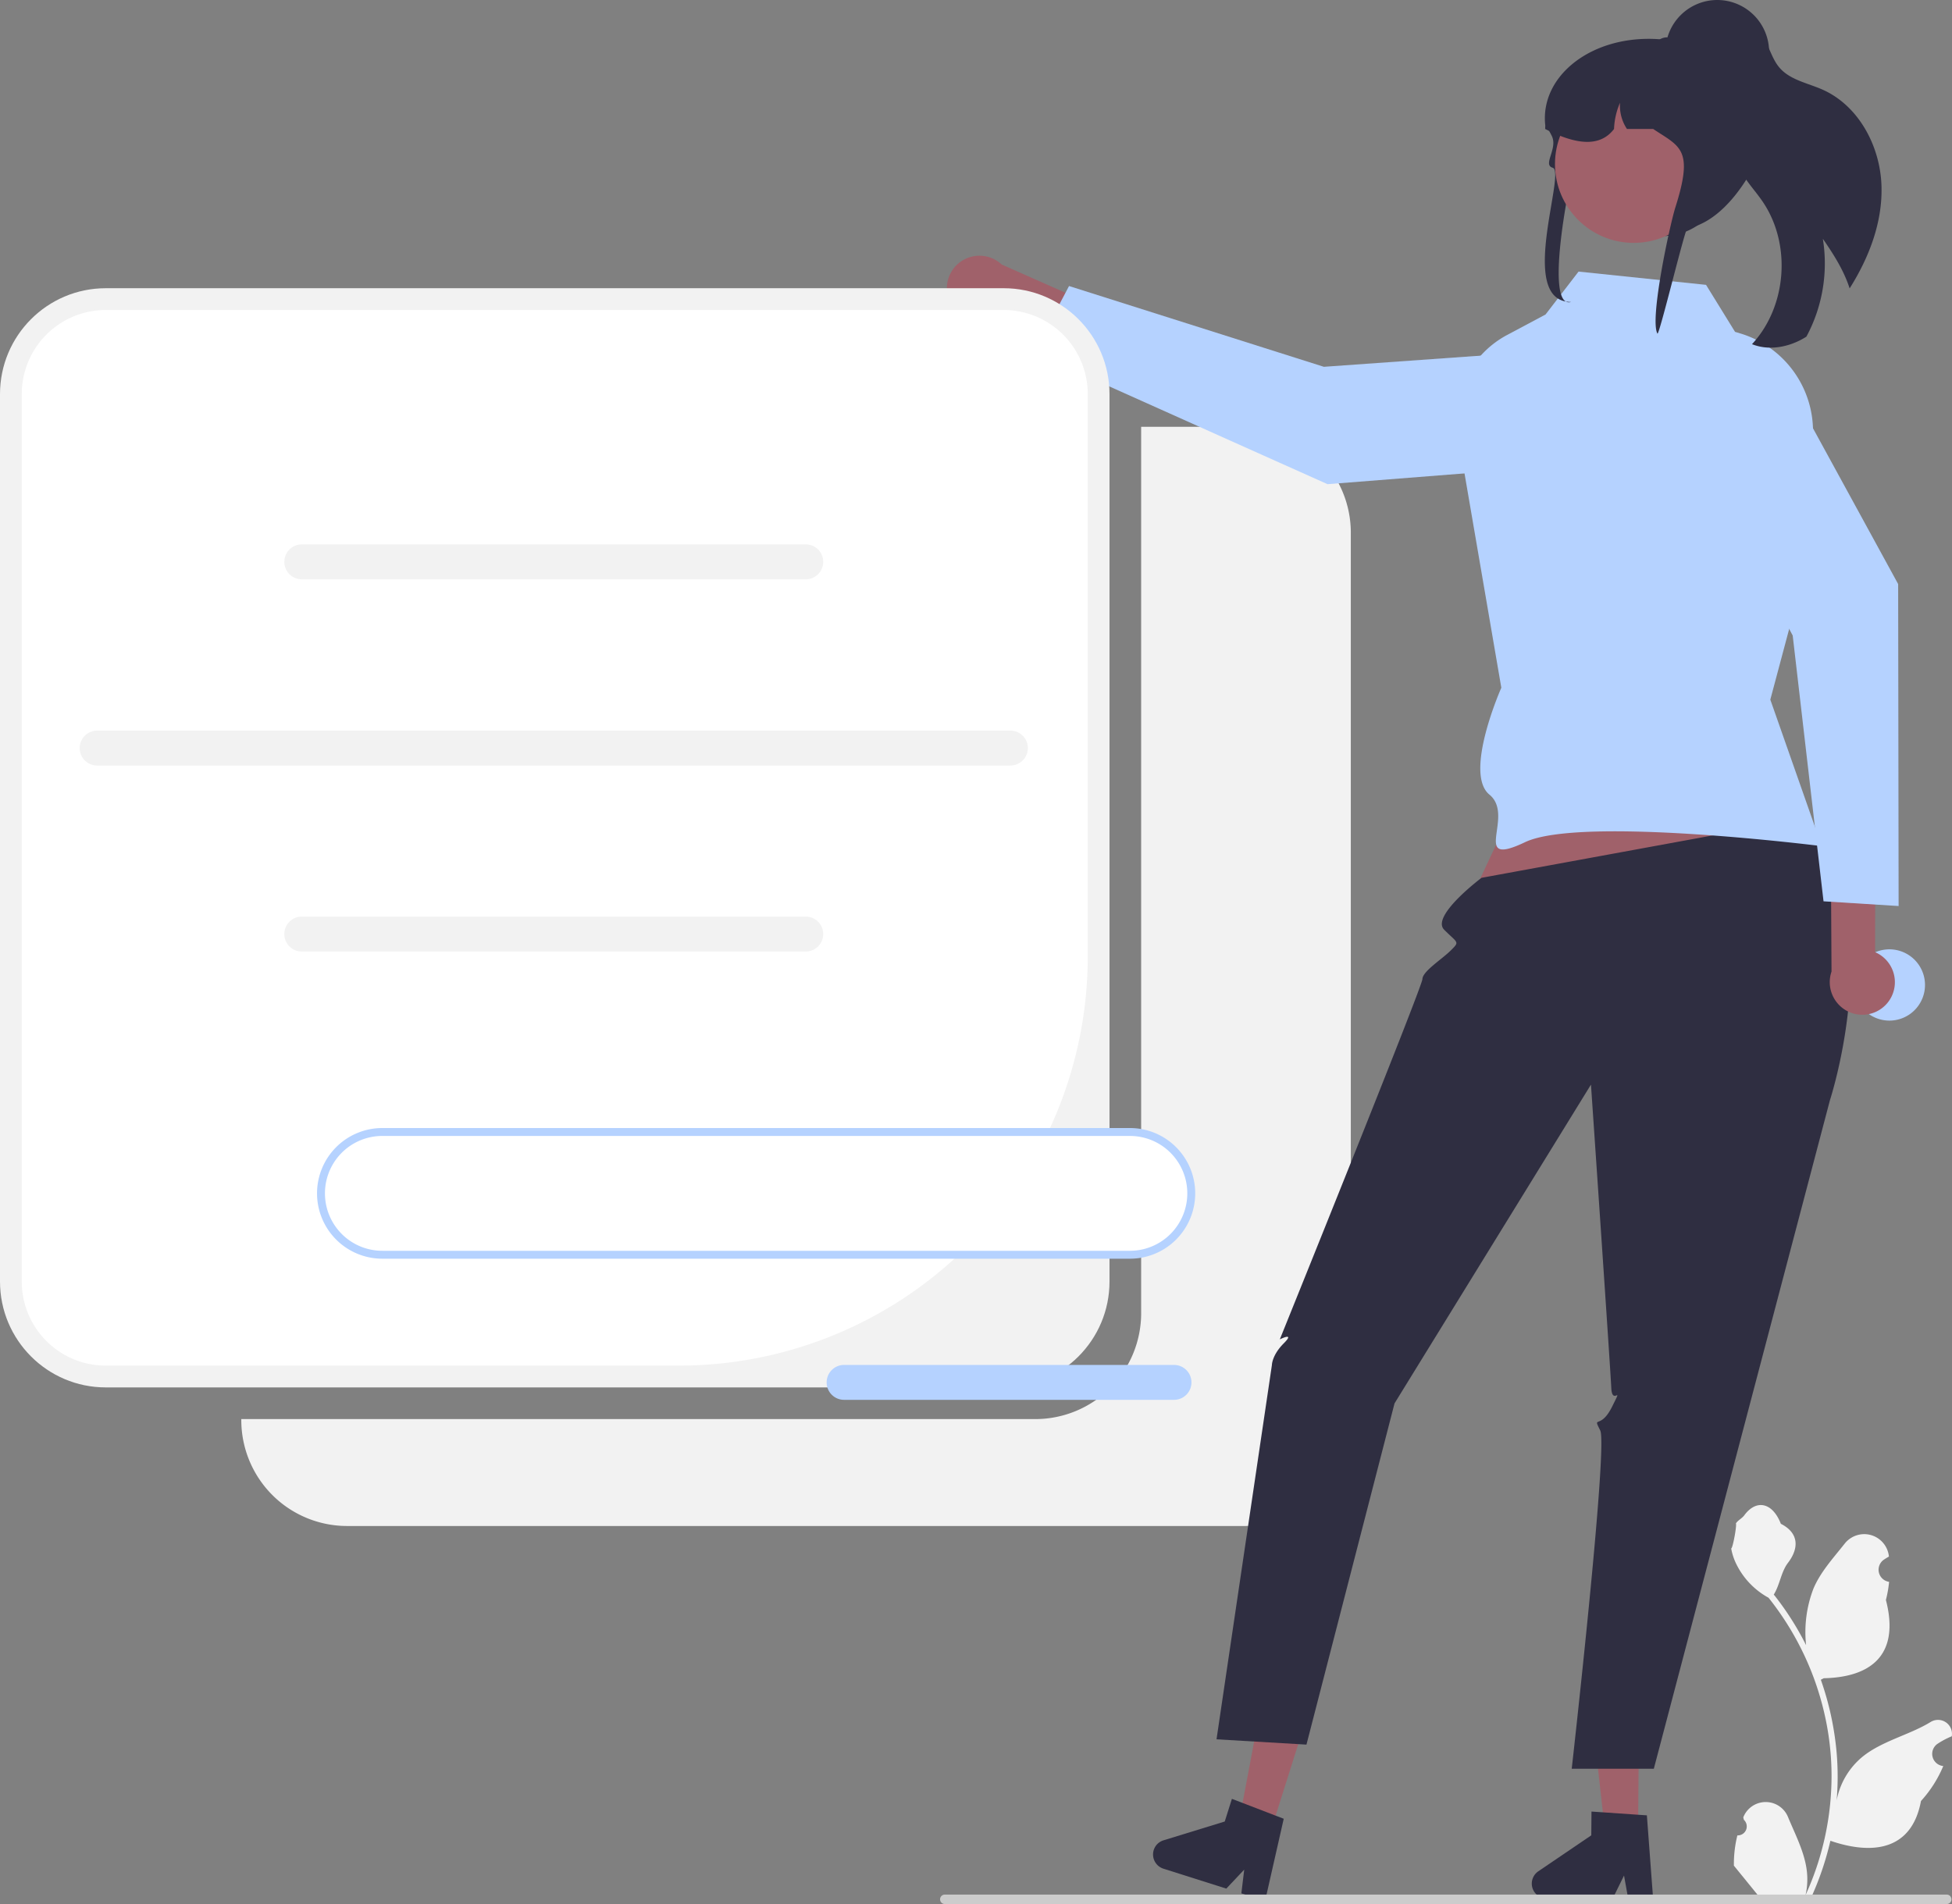
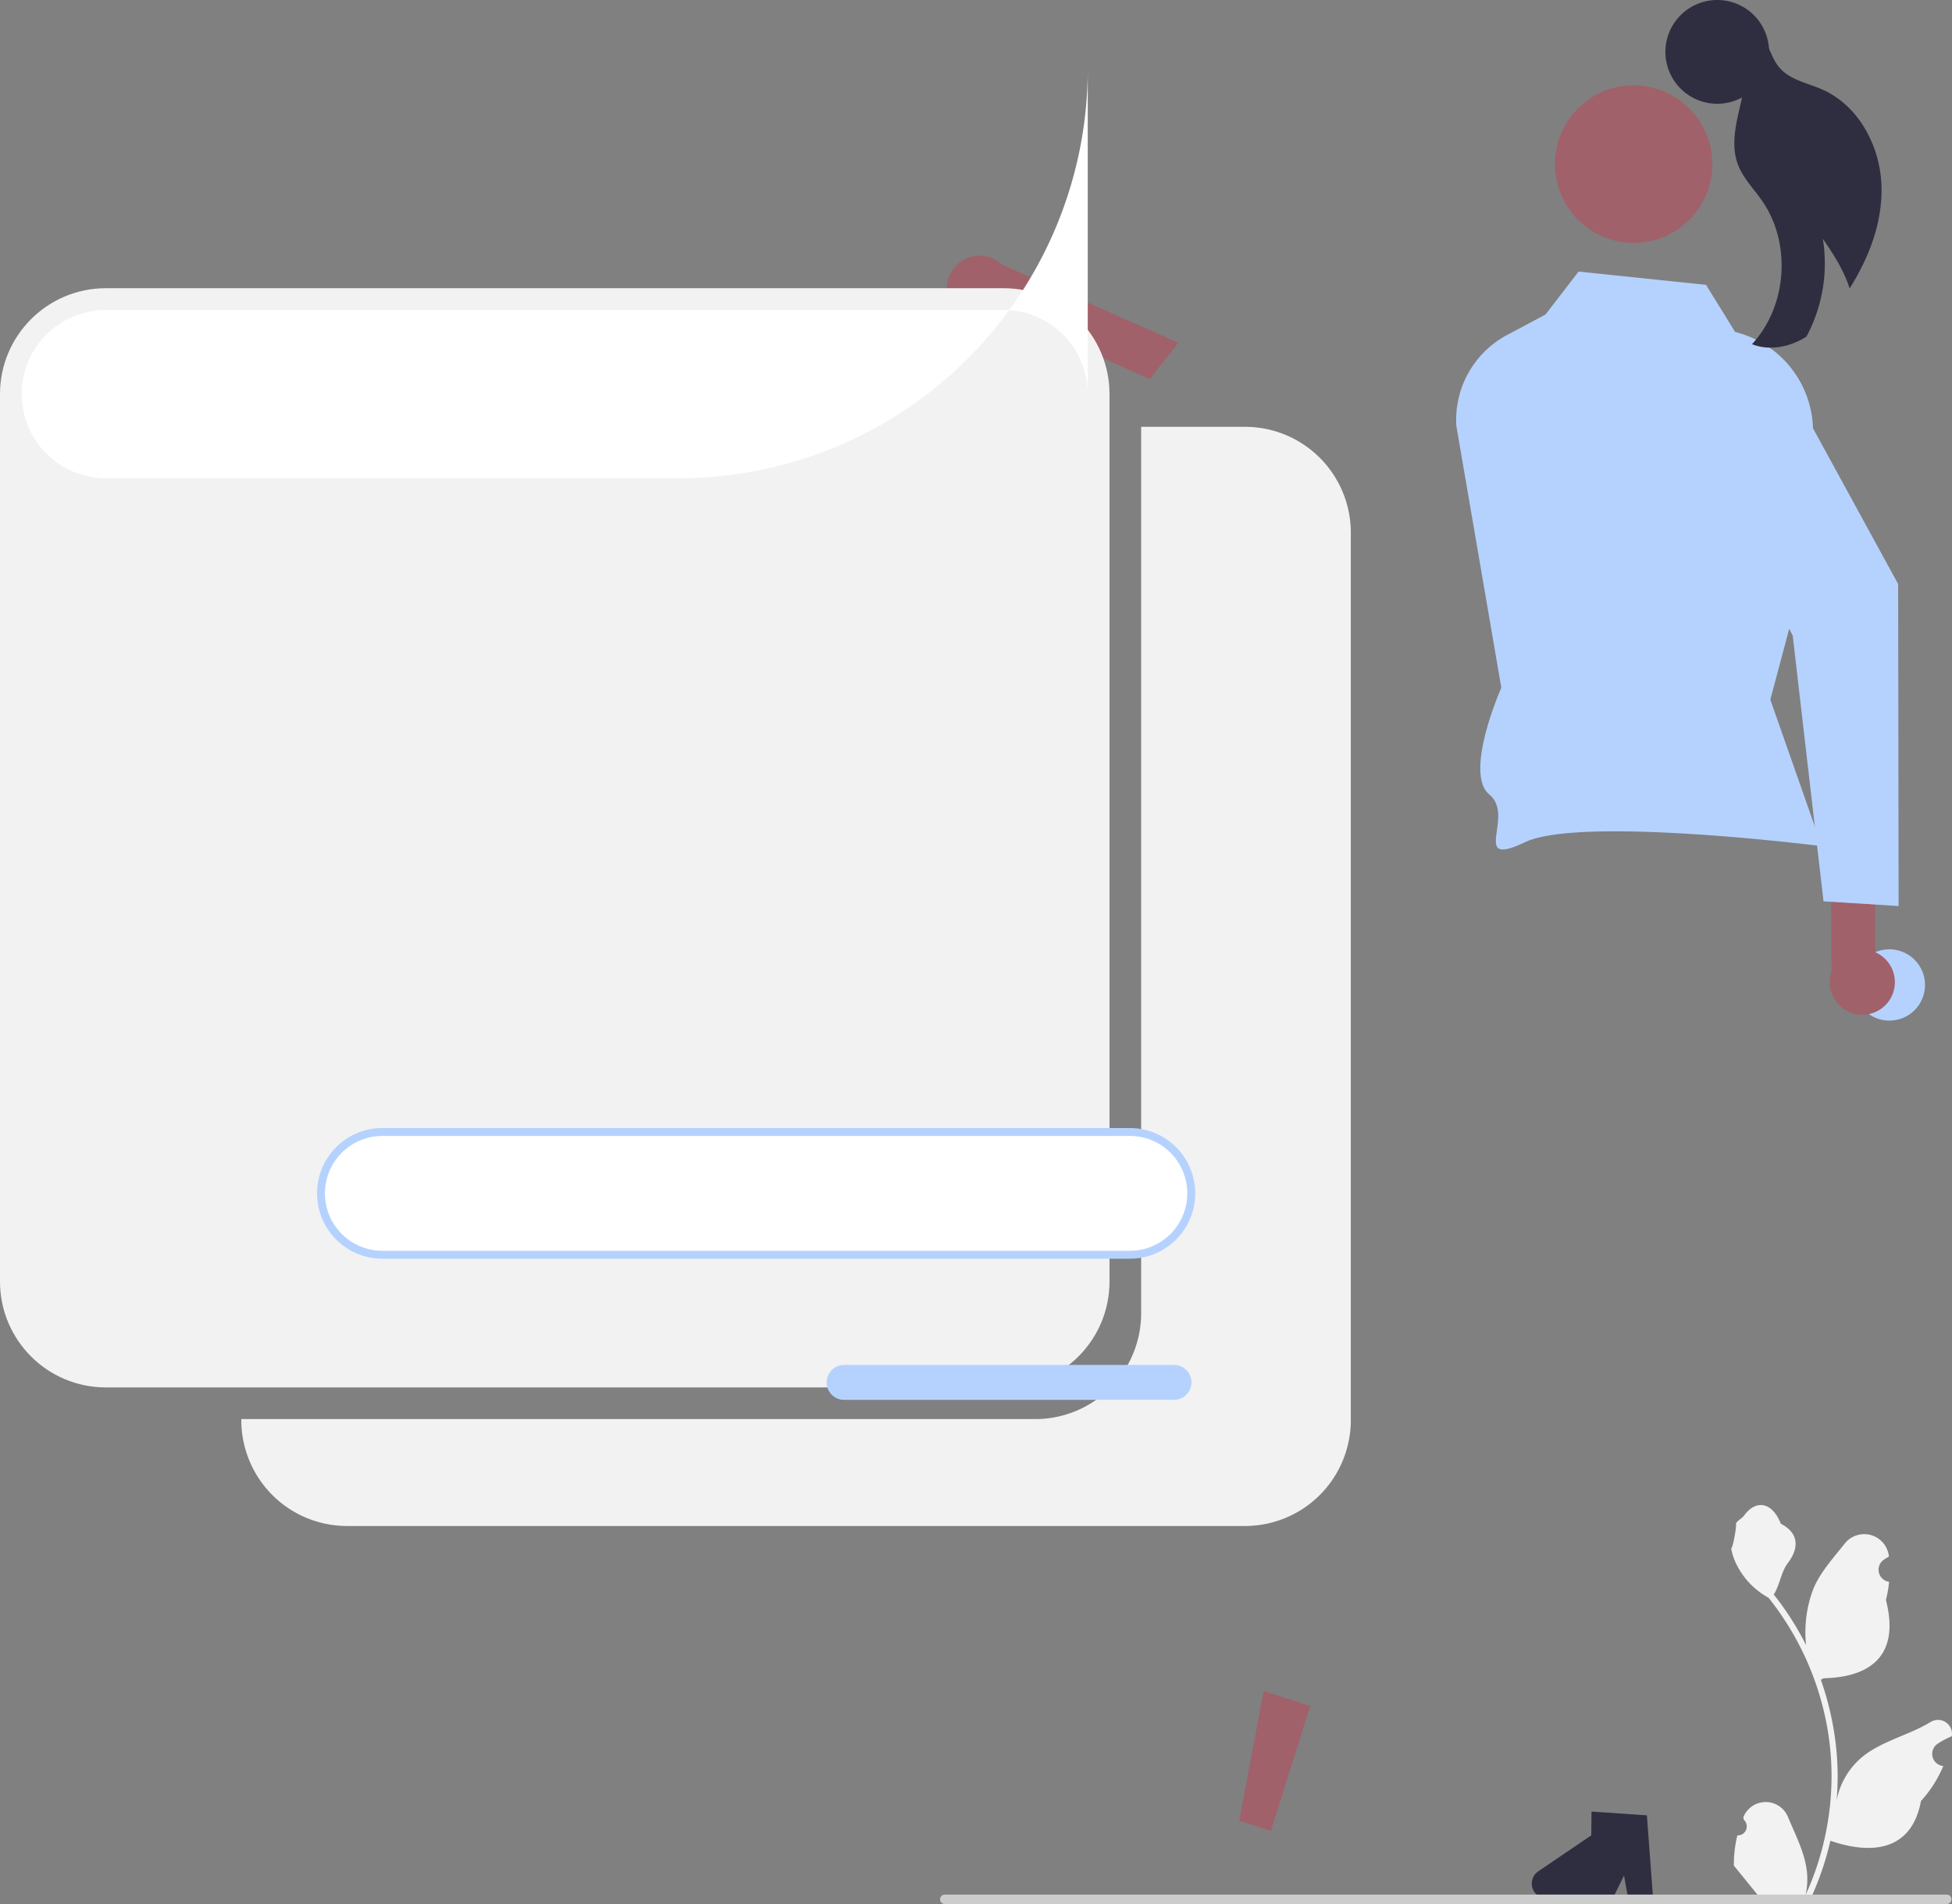
<svg xmlns="http://www.w3.org/2000/svg" width="246" height="240" fill="none">
  <rect width="100%" height="100%" fill="#808080" stroke="none" />
  <g clip-path="url(#a)">
    <path fill="#F2F2F2" d="M156.903 53.8h-13.089v111.725a13.36 13.36 0 0 1-3.905 9.439 13.33 13.33 0 0 1-9.427 3.91H30.41v.127a13.368 13.368 0 0 0 3.905 9.439 13.328 13.328 0 0 0 9.428 3.91h113.16a13.33 13.33 0 0 0 12.318-8.24 13.368 13.368 0 0 0 1.015-5.109V67.148c0-3.54-1.405-6.936-3.905-9.439a13.327 13.327 0 0 0-9.428-3.91zm62.048 177.549a1.13 1.13 0 0 0 1.096-.695 1.133 1.133 0 0 0-.276-1.268l-.077-.309.031-.074a3.035 3.035 0 0 1 5.604.021c.916 2.21 2.083 4.424 2.37 6.761a8.998 8.998 0 0 1-.157 3.095 36.14 36.14 0 0 0 3.278-14.984 35.02 35.02 0 0 0-.712-7.034 36.51 36.51 0 0 0-7.229-15.468 9.705 9.705 0 0 1-4.034-4.191 7.394 7.394 0 0 1-.673-2.024c.196.025.74-2.969.592-3.153.274-.416.764-.623 1.063-1.029 1.487-2.018 3.535-1.665 4.604 1.077 2.285 1.155 2.307 3.069.905 4.91-.892 1.171-1.014 2.756-1.797 4.01.081.103.165.203.245.307a36.667 36.667 0 0 1 3.829 6.073 15.289 15.289 0 0 1 .911-7.092c.871-2.105 2.505-3.878 3.943-5.698a3.137 3.137 0 0 1 3.301-1.095 3.139 3.139 0 0 1 2.275 2.634l.008.081c-.213.121-.422.249-.627.384a1.54 1.54 0 0 0 .619 2.796l.031.005a15.28 15.28 0 0 1-.403 2.286c1.846 7.145-2.138 9.747-7.827 9.864-.126.065-.248.129-.374.19a37.508 37.508 0 0 1 2.016 9.497 35.625 35.625 0 0 1-.026 5.742l.01-.068a9.395 9.395 0 0 1 3.204-5.425c2.465-2.028 5.948-2.775 8.608-4.405a1.77 1.77 0 0 1 .948-.279 1.757 1.757 0 0 1 1.75 1.995l-.011.071a10.245 10.245 0 0 0-1.783.942 1.538 1.538 0 0 0 .618 2.796l.032.005.064.009a15.292 15.292 0 0 1-2.811 4.407c-1.154 6.238-6.11 6.83-11.411 5.013h-.003a37.54 37.54 0 0 1-2.515 7.35h-8.984c-.032-.1-.061-.203-.09-.303.832.053 1.667.003 2.486-.148-.666-.819-1.333-1.644-1.999-2.463a.481.481 0 0 1-.042-.048c-.338-.419-.68-.835-1.018-1.254v-.001a14.983 14.983 0 0 1 .438-3.813z" />
    <path fill="#A0616A" d="M120.005 38.602a4.106 4.106 0 0 0 2.932 1.818 4.102 4.102 0 0 0 3.283-1.057l18.677 8.437 3.601-4.599-22.256-9.858a4.104 4.104 0 0 0-6.869 2.408c-.145.996.08 2.01.632 2.85z" />
-     <path fill="#B5D2FF" d="m200.16 43.862 1.852 10.51a3.586 3.586 0 0 1-.692 2.806 3.572 3.572 0 0 1-2.541 1.374l-31.476 2.479-36.998-16.579 4.419-8.399 32.118 10.183 33.318-2.374z" />
    <path fill="#F2F2F2" d="M126.493 36.33H13.333C5.968 36.33 0 42.307 0 49.68v111.853c0 7.372 5.97 13.349 13.332 13.349h113.161c7.363 0 13.332-5.977 13.332-13.349V49.679c0-7.373-5.969-13.349-13.332-13.349z" />
-     <path fill="#fff" d="M13.333 39.075a10.58 10.58 0 0 0-7.489 3.106 10.604 10.604 0 0 0-3.102 7.498v111.853c0 2.812 1.116 5.509 3.102 7.498a10.587 10.587 0 0 0 7.489 3.106h72.222a51.505 51.505 0 0 0 36.436-15.111 51.64 51.64 0 0 0 15.093-36.48V49.679a10.619 10.619 0 0 0-3.102-7.498 10.595 10.595 0 0 0-7.489-3.106H13.333z" />
+     <path fill="#fff" d="M13.333 39.075a10.58 10.58 0 0 0-7.489 3.106 10.604 10.604 0 0 0-3.102 7.498c0 2.812 1.116 5.509 3.102 7.498a10.587 10.587 0 0 0 7.489 3.106h72.222a51.505 51.505 0 0 0 36.436-15.111 51.64 51.64 0 0 0 15.093-36.48V49.679a10.619 10.619 0 0 0-3.102-7.498 10.595 10.595 0 0 0-7.489-3.106H13.333z" />
    <path fill="#F2F2F2" d="M101.546 73.021H38.031a2.196 2.196 0 0 1-2.197-2.2 2.201 2.201 0 0 1 2.197-2.2h63.515a2.196 2.196 0 0 1 2.198 2.2 2.202 2.202 0 0 1-2.198 2.2zm0 46.917H38.031a2.198 2.198 0 0 1-1.553-3.756 2.198 2.198 0 0 1 1.553-.644h63.515a2.198 2.198 0 0 1 2.198 2.2 2.198 2.198 0 0 1-2.198 2.2zm25.793-23.443H12.24a2.196 2.196 0 0 1-2.197-2.2 2.201 2.201 0 0 1 2.198-2.2h115.098a2.196 2.196 0 0 1 2.197 2.2 2.202 2.202 0 0 1-2.197 2.2z" />
-     <path fill="#A0616A" d="m196.183 90.184-11.466 24.457 44.107-4.473-9.207-23.478-23.434 3.494zm10.254 140.568-4.182-.035-1.851-16.527 6.172.053-.139 16.509z" />
    <path fill="#2F2E41" d="M193.043 237.41a1.873 1.873 0 0 0 1.854 1.888l8.314.07 1.456-2.954.535 2.969 3.137.028-.792-10.589-1.092-.073-4.452-.307-1.436-.097-.026 2.997-6.679 4.535a1.876 1.876 0 0 0-.819 1.533z" />
    <path fill="#A0616A" d="m160.157 230.771-3.987-1.264 3.08-16.341 5.885 1.865-4.978 15.74z" />
-     <path fill="#2F2E41" d="M145.399 233.195a1.879 1.879 0 0 0 1.218 2.35l7.927 2.512 2.259-2.395-.361 2.995 2.991.95 2.35-10.355-1.022-.391-4.165-1.603-1.345-.515-.903 2.857-7.716 2.371a1.863 1.863 0 0 0-1.233 1.224zm81.417-129.904-40.105 7.357s-6.432 4.817-4.711 6.543c1.72 1.725 1.987 1.458.857 2.59-1.131 1.132-3.575 2.645-3.599 3.635-.024.99-17.971 45.412-17.971 45.412s1.994-.998.498.499c-1.495 1.497-1.495 2.735-1.495 2.735l-6.979 47.177 11.334.668 11.099-43.011 24.756-40.181s2.456 35.832 2.559 38.215c.104 2.383 1.599-.612.103 2.383-1.495 2.995-2.492.998-1.495 2.995.997 1.996-3.592 42.642-3.592 42.642h10.346l22.189-84.247s7.895-24.085-3.794-35.412z" />
    <path fill="#B5D2FF" d="m215.002 35.904-16.065-1.671-4.162 5.41-4.849 2.585a12.113 12.113 0 0 0-6.388 11.461l5.666 33.001s-4.786 10.79-1.495 13.477c3.291 2.685-2.544 9.337 4.486 5.989 7.031-3.348 37.389.499 37.389.499l-6.48-18.467 4.841-18.147.533-15.216a12.903 12.903 0 0 0-2.397-7.953 12.878 12.878 0 0 0-6.746-4.838l-.677-.204-3.656-5.926z" />
    <path fill="#2F2E41" d="M237.117 23.573c.105 4.534-1.587 8.924-4.018 12.78-.722-2.252-2.021-4.3-3.375-6.253a19.477 19.477 0 0 1-2.069 12.326 2.58 2.58 0 0 1-.221.142c-1.982 1.194-4.494 1.677-6.638.815 4.429-4.78 4.993-12.7 1.28-18.06-1.051-1.522-2.411-2.868-3.062-4.599-1.028-2.762-.04-5.804.583-8.684.583-2.68.685-5.87-1.111-7.835a1.889 1.889 0 0 1 1.73-.797c1.108.157 1.914 1.12 2.427 2.113.514.992.852 2.092 1.568 2.95 1.325 1.604 3.581 1.984 5.483 2.83 4.605 2.053 7.313 7.228 7.423 12.272z" />
    <path fill="#CCC" d="M118.473 239.406a.597.597 0 0 0 .173.421.581.581 0 0 0 .42.173h126.27a.594.594 0 0 0 0-1.188h-126.27a.59.59 0 0 0-.549.366.597.597 0 0 0-.044.228z" />
    <path fill="#B5D2FF" d="M238.112 128.647a4.49 4.49 0 0 0 4.486-4.492 4.49 4.49 0 0 0-4.486-4.493 4.49 4.49 0 0 0-4.487 4.493 4.49 4.49 0 0 0 4.487 4.492z" />
-     <path fill="#2F2E41" d="M198.354 20.981c.263-.922-1.551 4.715-.675 4.817 3.986.458 9.458 2.842 12.235 3.954.125-.015.25-.03.371-.048.298-.032.589-.08.876-.134 6.465-1.225 8.951-11.168 8.951-11.259 0-.447-1.072-12.724-2.759-12.906a12.436 12.436 0 0 0-1.335-.072h-4.189a19.437 19.437 0 0 0-2.63-.382h-.007c-8.433-.643-15.082 4.503-14.46 10.764.004.008.011.015.015.022.18.27.338.524.478.767.136.23.25.447.349.654.769 1.6-1.207 3.611.103 3.987 1.742.5-4.583 16.917 2.314 16.917-3.355.955-.363-14.537.363-17.08z" />
    <path fill="#A0616A" d="M205.882 30.614c5.477 0 9.917-4.445 9.917-9.929s-4.44-9.93-9.917-9.93c-5.477 0-9.917 4.446-9.917 9.93s4.44 9.93 9.917 9.93z" />
-     <path fill="#2F2E41" d="M194.732 16.257c.166.087.328.167.493.247.173.084.346.167.519.244 3.321 1.508 6.024 1.675 7.664-.491a9.176 9.176 0 0 1 .754-3.307 5.314 5.314 0 0 0 .875 3.307h3.302c3.402 2.26 5.149 2.497 2.788 9.917-.658 2.068-3.276 14.1-2.246 15.885.298-.032 3.467-13.212 3.754-13.266 6.465-1.225 10.573-11.89 10.047-12.492a11.146 11.146 0 0 0-1.151-4.946 11.373 11.373 0 0 0-4.318-4.703 19.992 19.992 0 0 0-3.449-1.297l-.085-.022a20.32 20.32 0 0 0-3.431-.618 1.747 1.747 0 0 0-1.048.236c-.004 0-.004.004-.007.004a1.66 1.66 0 0 0-.493.44c-.235.299-.362.67-.361 1.05h-3.677c-.136 0-.272.003-.408.01a9.854 9.854 0 0 0-6.548 2.8 9.881 9.881 0 0 0-2.974 7.002z" />
    <path fill="#2F2E41" d="M216.416 13.083a6.537 6.537 0 0 0 6.534-6.542A6.537 6.537 0 0 0 216.416 0a6.537 6.537 0 0 0-6.533 6.541 6.537 6.537 0 0 0 6.533 6.542z" />
    <path fill="#A0616A" d="M238.162 126.007a4.11 4.11 0 0 0 .455-3.423 4.122 4.122 0 0 0-2.308-2.565l.033-20.514-5.666-1.404.14 24.365a4.116 4.116 0 0 0 2.102 5.038 4.103 4.103 0 0 0 5.244-1.497z" />
    <path fill="#B5D2FF" d="m210.107 50.65 8.816-6a3.57 3.57 0 0 1 2.841-.518 3.56 3.56 0 0 1 2.293 1.758l15.157 27.73.058 40.584-9.463-.594-3.885-33.506-15.817-29.455z" />
    <path fill="#fff" d="M142.4 142.687H48.18a7.72 7.72 0 0 0-5.464 2.266 7.738 7.738 0 0 0 5.464 13.206h94.22a7.72 7.72 0 0 0 5.464-2.266 7.739 7.739 0 0 0 0-10.94 7.72 7.72 0 0 0-5.464-2.266z" />
    <path fill="#B5D2FF" d="M142.401 158.658h-94.22a8.218 8.218 0 0 1-5.817-2.412 8.24 8.24 0 0 1 0-11.646 8.218 8.218 0 0 1 5.817-2.412h94.22c2.181 0 4.274.867 5.816 2.412a8.237 8.237 0 0 1 2.409 5.823 8.237 8.237 0 0 1-2.409 5.823 8.217 8.217 0 0 1-5.816 2.412zm-94.22-15.472a7.224 7.224 0 0 0-5.112 2.119 7.245 7.245 0 0 0 0 10.235 7.221 7.221 0 0 0 5.112 2.12h94.22a7.22 7.22 0 0 0 5.111-2.12 7.243 7.243 0 0 0 0-10.235 7.223 7.223 0 0 0-5.111-2.119h-94.22zm99.774 33.262h-41.58a2.194 2.194 0 0 1-2.197-2.2 2.198 2.198 0 0 1 2.197-2.2h41.58a2.198 2.198 0 0 1 2.197 2.2 2.194 2.194 0 0 1-2.197 2.2z" />
  </g>
  <defs>
    <clipPath id="a">
      <path fill="#fff" d="M0 0h246v240H0z" />
    </clipPath>
  </defs>
</svg>